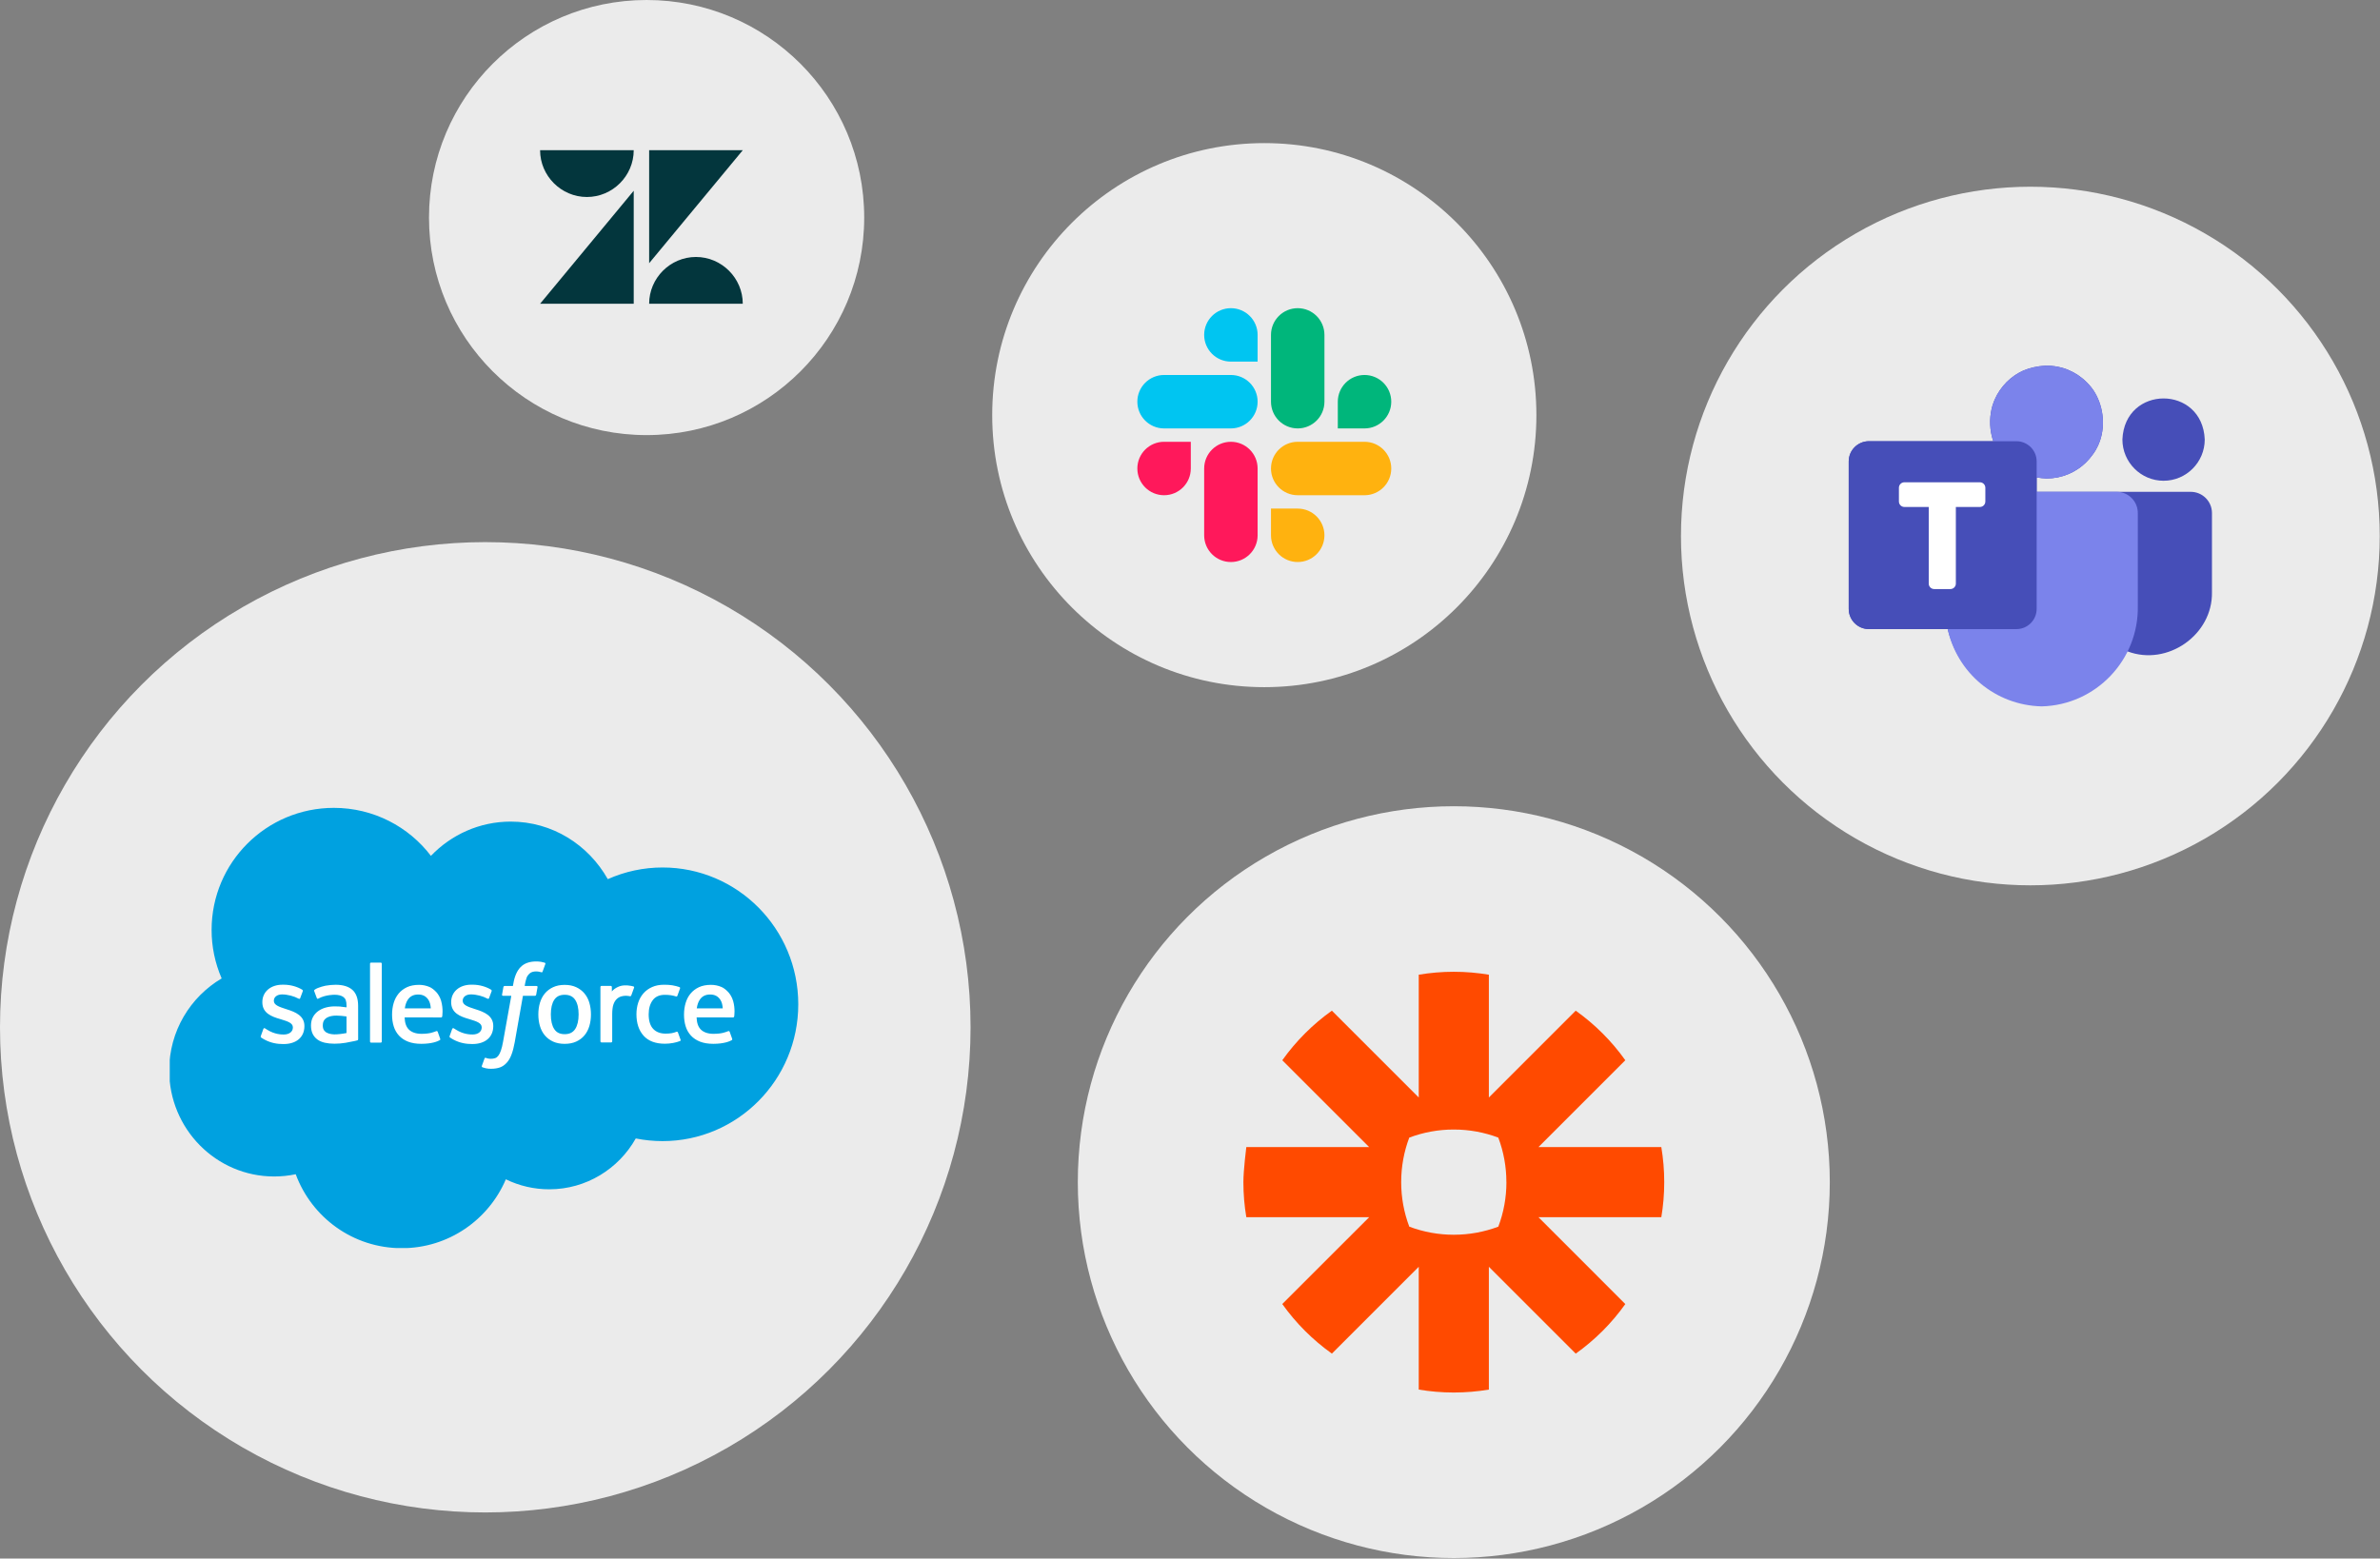
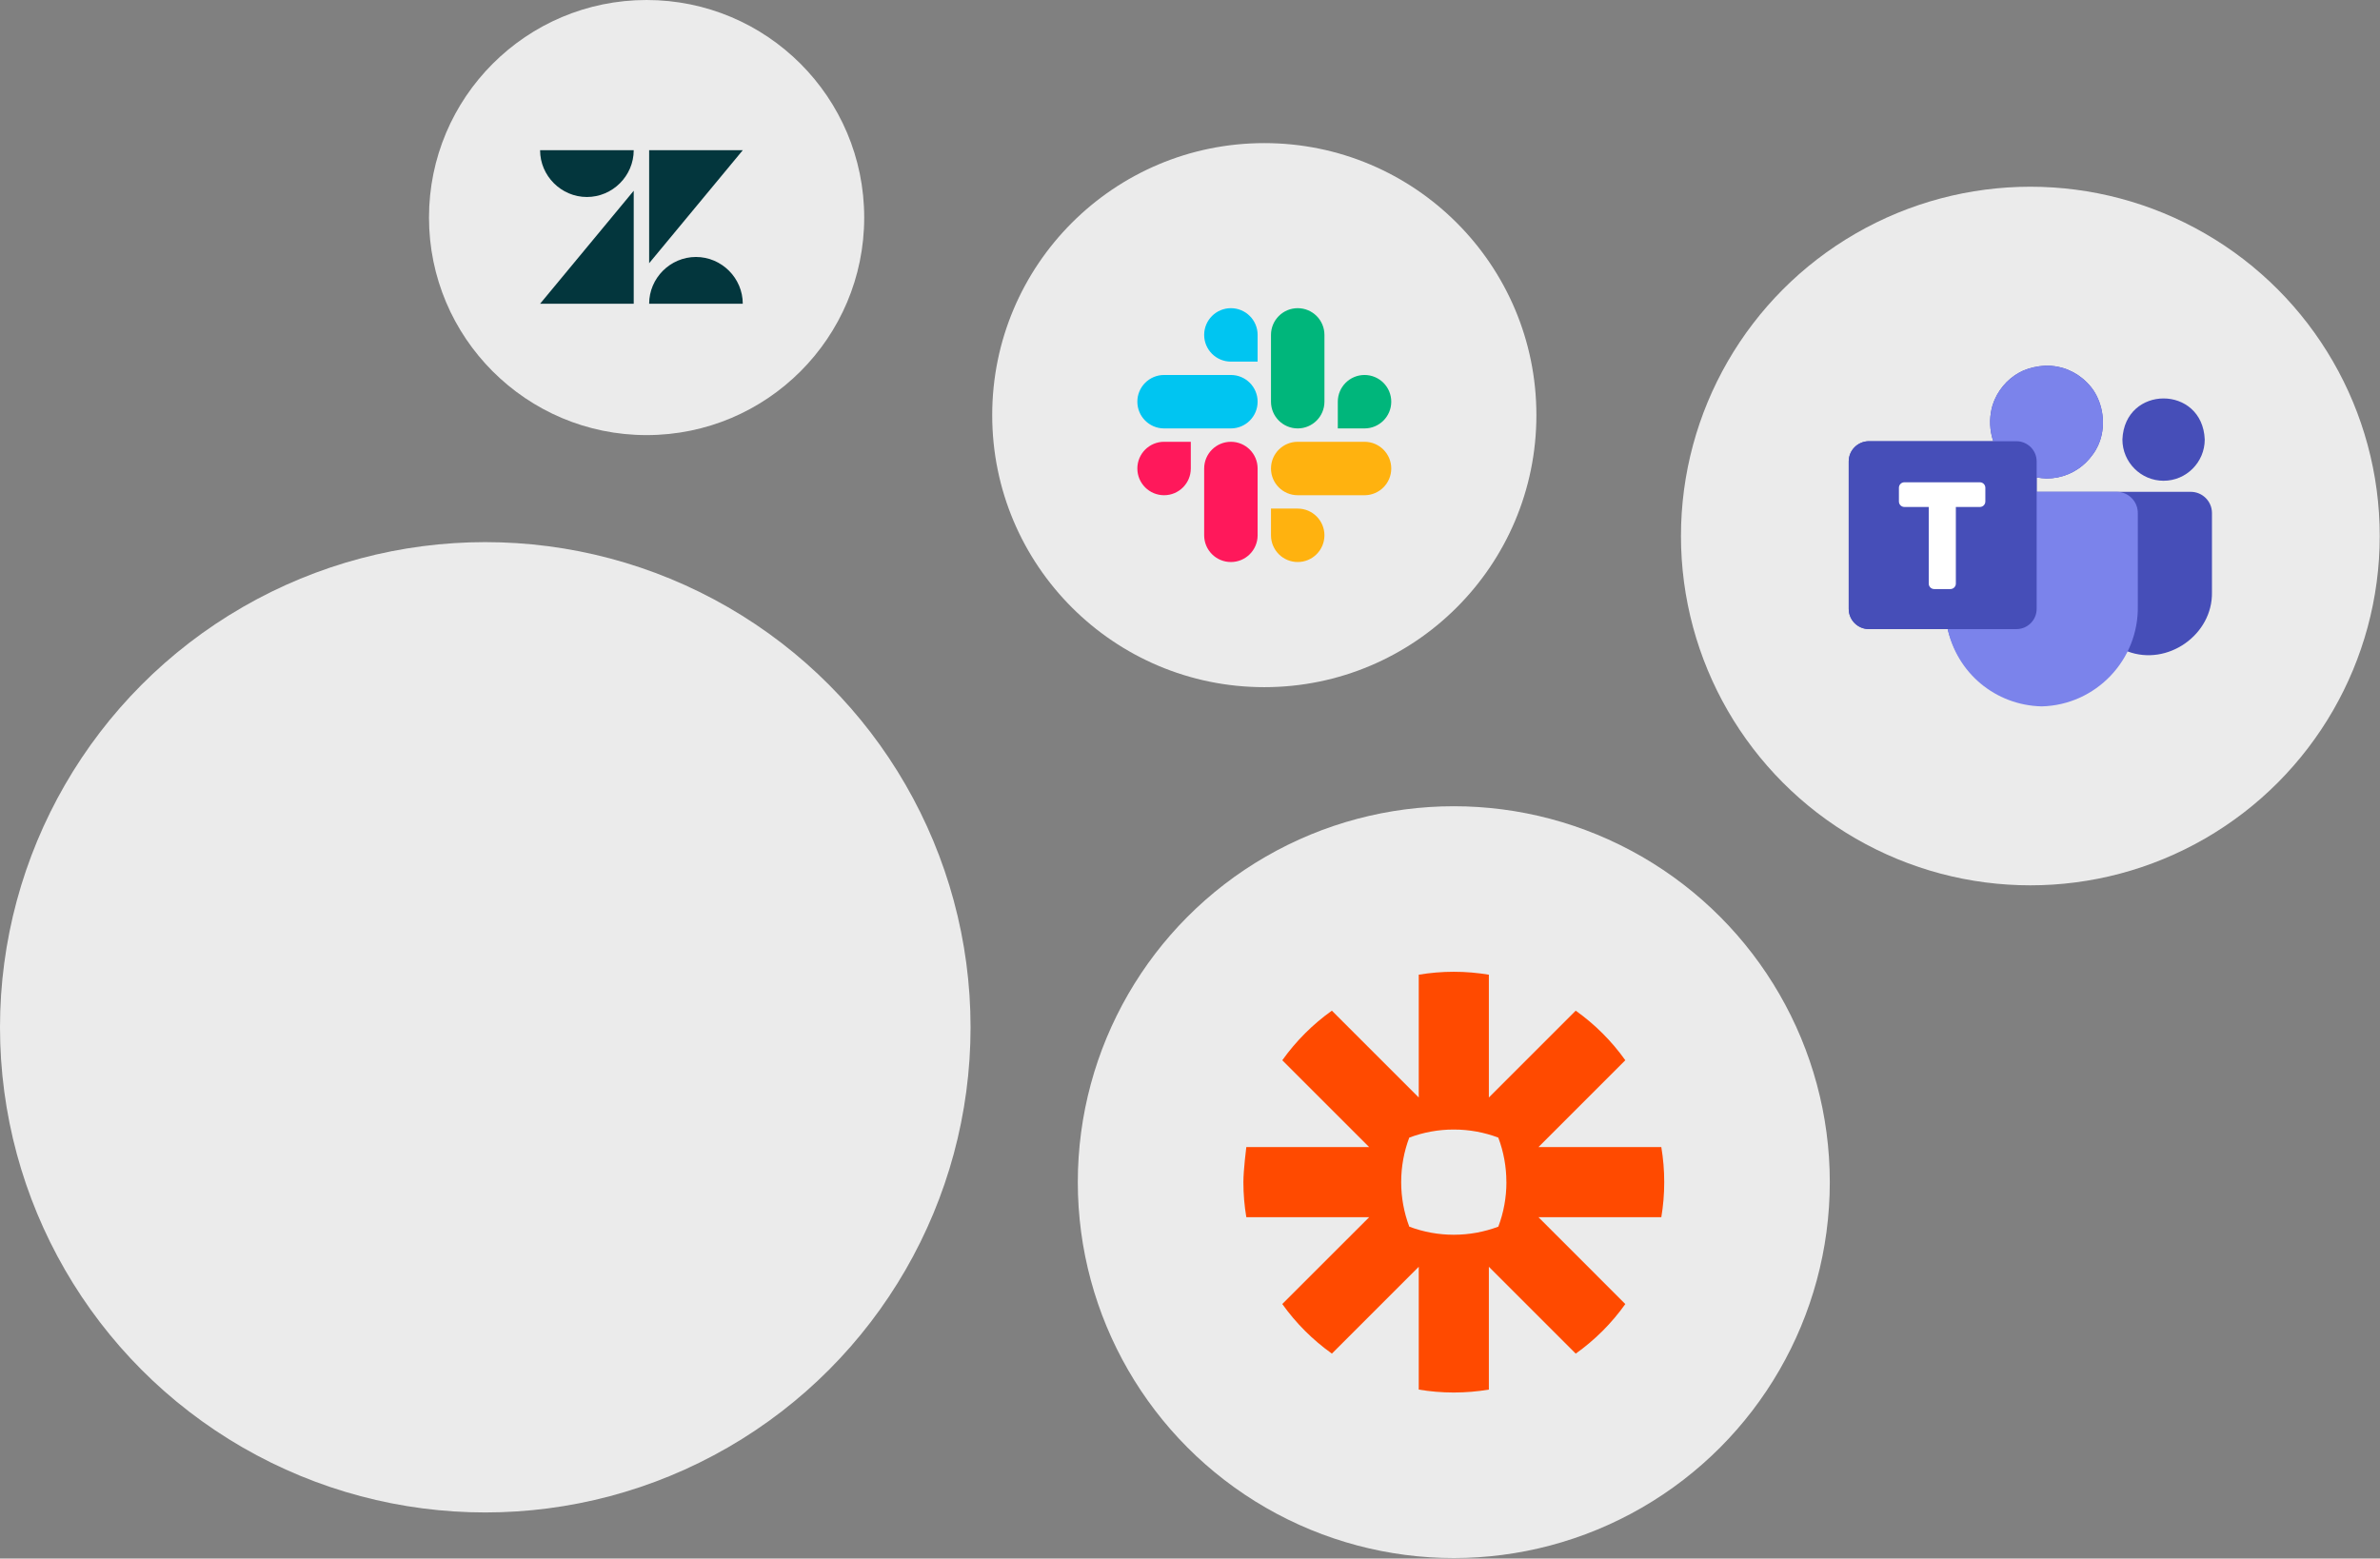
<svg xmlns="http://www.w3.org/2000/svg" width="100%" height="100%" viewBox="0 0 4290 2810" version="1.1" xml:space="preserve" style="fill-rule:evenodd;clip-rule:evenodd;stroke-linejoin:round;stroke-miterlimit:2;">
  <rect x="0" y="0" width="4290" height="2810" fill="#808080" stroke="none" />
  <circle cx="874.723" cy="1852.15" r="874.723" style="fill:#ebebeb;" />
  <circle cx="2620.51" cy="2131.36" r="677.741" style="fill:#ebebeb;" />
  <circle cx="3659.75" cy="966.429" r="629.776" style="fill:#ebebeb;" />
  <circle cx="2278.93" cy="748.47" r="490.449" style="fill:#ebebeb;" />
  <circle cx="1165.51" cy="392.235" r="392.235" style="fill:#ebebeb;" />
  <clipPath id="_clip1">
-     <rect id="Salesforce.com_logo.svg" x="305.973" y="1454.24" width="1137.5" height="795.833" />
-   </clipPath>
+     </clipPath>
  <g clip-path="url(#_clip1)">
    <g>
      <path d="M776.806,1542.99c36.584,-38.083 87.5,-61.666 143.75,-61.666c75,-0 140,41.666 175,103.75c31.067,-13.888 64.72,-21.059 98.75,-21.042c135,0 244.584,110.417 244.584,246.667c-0,136.25 -109.584,246.666 -244.584,246.666c-16.5,0 -32.583,-1.658 -48.333,-4.791c-30.625,54.583 -89.167,91.666 -155.833,91.666c-27.141,0.054 -53.938,-6.104 -78.334,-18c-31.041,72.917 -103.333,124.167 -187.5,124.167c-87.916,0 -162.5,-55.417 -191.25,-133.333c-12.796,2.7 -25.839,4.058 -38.916,4.05c-104.584,-0 -189.167,-85.834 -189.167,-191.25c0,-70.834 38.083,-132.5 94.583,-165.834c-11.986,-27.611 -18.156,-57.399 -18.125,-87.5c0,-121.666 98.75,-220 220.417,-220c71.25,0 135,33.959 175,86.667" style="fill:#00a1e0;" />
      <path d="M470.14,1867.99c-0.713,1.859 0.254,2.246 0.483,2.575c2.129,1.542 4.292,2.659 6.458,3.913c11.584,6.125 22.5,7.917 33.917,7.917c23.25,-0 37.708,-12.375 37.708,-32.292l0,-0.392c0,-18.416 -16.333,-25.125 -31.583,-29.916l-1.996,-0.646c-11.541,-3.742 -21.5,-7 -21.5,-14.584l0,-0.387c0,-6.5 5.834,-11.292 14.834,-11.292c10,0 21.916,3.329 29.541,7.542c0,-0 2.259,1.458 3.079,-0.721c0.446,-1.179 4.334,-11.583 4.75,-12.75c0.442,-1.221 -0.333,-2.142 -1.129,-2.617c-8.75,-5.333 -20.833,-8.958 -33.333,-8.958l-2.321,0.008c-21.292,0 -36.167,12.875 -36.167,31.292l0,0.396c0,19.417 16.417,25.75 31.75,30.125l2.467,0.767c11.167,3.433 20.833,6.416 20.833,14.25l0,0.391c0,7.209 -6.291,12.584 -16.375,12.584c-3.92,-0 -16.416,-0.067 -29.958,-8.625c-1.637,-0.955 -2.571,-1.642 -3.833,-2.413c-0.667,-0.404 -2.334,-1.133 -3.059,1.05l-4.583,12.75m340.417,0c-0.713,1.858 0.254,2.246 0.491,2.575c2.121,1.542 4.292,2.658 6.459,3.913c11.583,6.125 22.5,7.916 33.916,7.916c23.25,0 37.709,-12.375 37.709,-32.291l-0,-0.392c-0,-18.417 -16.292,-25.125 -31.584,-29.917l-1.995,-0.646c-11.542,-3.741 -21.5,-7 -21.5,-14.583l-0,-0.387c-0,-6.5 5.833,-11.292 14.833,-11.292c10,-0 21.875,3.329 29.542,7.542c-0,-0 2.258,1.458 3.083,-0.721c0.442,-1.179 4.333,-11.584 4.708,-12.75c0.446,-1.221 -0.333,-2.142 -1.125,-2.617c-8.75,-5.333 -20.833,-8.958 -33.333,-8.958l-2.325,0.008c-21.292,0 -36.167,12.875 -36.167,31.292l0,0.396c0,19.416 16.417,25.75 31.75,30.125l2.463,0.766c11.208,3.434 20.833,6.417 20.833,14.25l0,0.392c0,7.208 -6.292,12.583 -16.375,12.583c-3.929,0 -16.458,-0.066 -29.958,-8.625c-1.638,-0.954 -2.596,-1.612 -3.838,-2.412c-0.421,-0.267 -2.383,-1.034 -3.054,1.05l-4.583,12.75m232.5,-39c-0,11.25 -2.1,20.125 -6.209,26.416c-4.1,6.209 -10.291,9.25 -18.916,9.25c-8.625,0 -14.792,-3.016 -18.834,-9.208c-4.07,-6.25 -6.125,-15.167 -6.125,-26.417c0,-11.25 2.067,-20.083 6.125,-26.291c4.034,-6.167 10.167,-9.125 18.834,-9.125c8.666,-0 14.833,2.987 18.916,9.125c4.134,6.208 6.209,15.041 6.209,26.291m19.416,-20.875c-1.912,-6.458 -4.875,-12.125 -8.833,-16.875c-3.962,-4.75 -8.958,-8.583 -14.917,-11.333c-5.916,-2.771 -12.916,-4.167 -20.833,-4.167c-7.917,0 -14.875,1.405 -20.833,4.167c-5.917,2.767 -10.959,6.583 -14.917,11.333c-3.95,4.75 -6.917,10.417 -8.833,16.875c-1.896,6.417 -2.859,13.417 -2.859,20.875c0,7.459 0.963,14.459 2.859,20.875c1.904,6.459 4.875,12.125 8.833,16.875c3.963,4.75 9,8.542 14.917,11.25c5.958,2.7 12.958,4.075 20.833,4.075c7.875,0 14.875,-1.375 20.792,-4.075c5.916,-2.7 10.958,-6.5 14.916,-11.25c3.955,-4.75 6.917,-10.416 8.834,-16.875c1.891,-6.416 2.854,-13.416 2.854,-20.875c-0,-7.416 -0.963,-14.458 -2.854,-20.875m159.583,53.334c-0.637,-1.888 -2.479,-1.175 -2.479,-1.175c-2.821,1.079 -5.833,2.079 -9.042,2.579c-3.233,0.508 -6.833,0.762 -10.625,0.762c-9.375,0 -16.875,-2.795 -22.208,-8.333c-5.375,-5.542 -8.375,-14.458 -8.333,-26.542c0.029,-11 2.687,-19.25 7.458,-25.583c4.708,-6.25 11.958,-9.5 21.542,-9.5c8,0 14.125,0.929 20.541,2.938c0,-0 1.521,0.662 2.25,-1.342c1.704,-4.708 2.963,-8.083 4.792,-13.25c0.517,-1.479 -0.75,-2.104 -1.213,-2.283c-2.516,-0.984 -8.458,-2.596 -12.958,-3.275c-4.208,-0.642 -9.083,-0.975 -14.583,-0.975c-8.167,-0 -15.417,1.395 -21.625,4.162c-6.209,2.763 -11.459,6.583 -15.625,11.333c-4.167,4.75 -7.334,10.417 -9.459,16.875c-2.104,6.417 -3.166,13.459 -3.166,20.917c-0,16.083 4.333,29.125 12.916,38.667c8.584,9.583 21.5,14.416 38.334,14.416c9.958,0 20.166,-2.012 27.5,-4.916c-0,-0 1.4,-0.675 0.791,-2.309l-4.791,-13.166m33.958,-43.334c0.929,-6.25 2.642,-11.458 5.333,-15.5c4.03,-6.166 10.167,-9.541 18.792,-9.541c8.625,-0 14.333,3.391 18.417,9.541c2.708,4.063 3.891,9.459 4.333,15.5l-47.083,-0.008l0.208,0.008Zm65.417,-13.75c-1.654,-6.208 -5.75,-12.5 -8.417,-15.375c-4.25,-4.541 -8.375,-7.75 -12.5,-9.5c-5.955,-2.532 -12.362,-3.832 -18.833,-3.82c-8.209,-0 -15.667,1.387 -21.709,4.208c-6.041,2.842 -11.125,6.708 -15.125,11.542c-3.995,4.833 -7,10.541 -8.916,17.083c-1.917,6.458 -2.884,13.542 -2.884,20.958c0,7.584 1.005,14.625 2.98,21c1.995,6.417 5.208,12.042 9.541,16.709c4.334,4.708 9.875,8.375 16.542,10.958c6.625,2.562 14.667,3.892 23.875,3.862c19,-0.062 29,-4.291 33.083,-6.583c0.729,-0.408 1.417,-1.112 0.559,-3.142l-4.292,-12.041c-0.658,-1.796 -2.475,-1.146 -2.475,-1.146c-4.708,1.758 -11.375,4.917 -27,4.875c-10.208,-0.017 -17.75,-3.029 -22.5,-7.75c-4.833,-4.833 -7.25,-11.875 -7.625,-21.875l65.833,0.05c0,-0 1.734,-0.017 1.913,-1.708c0.071,-0.7 2.254,-13.5 -1.963,-28.292l-0.087,-0.013Zm-591.667,13.75c0.929,-6.25 2.646,-11.458 5.333,-15.5c4.034,-6.166 10.167,-9.541 18.792,-9.541c8.625,-0 14.333,3.391 18.417,9.541c2.704,4.063 3.887,9.459 4.333,15.5l-47.083,-0.008l0.208,0.008Zm65.417,-13.75c-1.65,-6.208 -5.75,-12.5 -8.417,-15.375c-4.25,-4.541 -8.375,-7.75 -12.5,-9.5c-5.955,-2.532 -12.362,-3.832 -18.833,-3.82c-8.209,-0 -15.667,1.387 -21.709,4.208c-6.041,2.842 -11.125,6.708 -15.125,11.542c-3.987,4.833 -7,10.541 -8.916,17.083c-1.913,6.458 -2.875,13.542 -2.875,20.958c-0,7.584 0.996,14.625 2.983,21c1.992,6.417 5.208,12.042 9.5,16.709c4.333,4.708 9.875,8.375 16.542,10.958c6.625,2.562 14.625,3.892 23.875,3.862c19,-0.062 29,-4.291 33.083,-6.583c0.725,-0.408 1.417,-1.112 0.554,-3.142l-4.291,-12.041c-0.663,-1.796 -2.48,-1.146 -2.48,-1.146c-4.708,1.758 -11.375,4.917 -27,4.875c-10.166,-0.017 -17.75,-3.029 -22.5,-7.75c-4.833,-4.833 -7.25,-11.875 -7.625,-21.875l65.834,0.05c-0,-0 1.733,-0.017 1.912,-1.708c0.071,-0.7 2.254,-13.5 -1.966,-28.292l-0.046,-0.013Zm-207.5,56.667c-2.579,-2.058 -2.938,-2.562 -3.792,-3.9c-1.304,-2.012 -1.971,-4.875 -1.971,-8.542c0,-5.75 1.917,-9.916 5.875,-12.708c-0.041,0.008 5.667,-4.917 19.084,-4.75c5.971,0.107 11.929,0.615 17.833,1.521l-0,29.875l0.008,-0c0,-0 -8.333,1.796 -17.75,2.362c-13.375,0.805 -19.291,-3.85 -19.25,-3.837l-0.037,-0.021Zm26.166,-46.25c-2.666,-0.196 -6.125,-0.292 -10.25,-0.292c-5.625,0 -11.083,0.7 -16.166,2.075c-5.125,1.384 -9.75,3.525 -13.709,6.375c-3.969,2.832 -7.234,6.539 -9.541,10.834c-2.329,4.333 -3.517,9.416 -3.517,15.166c0,5.834 1.013,10.875 3.013,15c1.959,4.092 4.91,7.63 8.583,10.292c3.654,2.658 8.167,4.625 13.375,5.792c5.167,1.179 11,1.775 17.417,1.775c6.75,-0 13.458,-0.567 19.958,-1.663c5.536,-0.955 11.051,-2.027 16.542,-3.216c2.191,-0.505 4.625,-1.167 4.625,-1.167c1.625,-0.413 1.5,-2.15 1.5,-2.15l-0.038,-60c0,-13.167 -3.517,-22.958 -10.458,-29c-6.917,-6.042 -17.042,-9.083 -30.167,-9.083c-4.917,-0 -12.875,0.666 -17.625,1.62c0,0 -14.333,2.784 -20.25,7.417c0,0 -1.3,0.8 -0.592,2.613l4.667,12.5c0.579,1.62 2.158,1.066 2.158,1.066c0,0 0.496,-0.196 1.08,-0.541c12.625,-6.875 28.625,-6.667 28.625,-6.667c7.083,-0 12.583,1.437 16.25,4.25c3.587,2.754 5.416,6.917 5.416,15.667l0,2.779c-5.625,-0.817 -10.833,-1.288 -10.833,-1.288l-0.063,-0.154Zm529.167,-33.875c0.096,-0.223 0.146,-0.463 0.146,-0.706c-0,-0.732 -0.451,-1.394 -1.133,-1.661c-1.121,-0.425 -6.709,-1.604 -11,-1.87c-8.25,-0.517 -12.834,0.875 -16.959,2.725c-4.075,1.837 -8.583,4.791 -11.083,8.208l-0.008,-8c-0,-1.1 -0.78,-1.988 -1.888,-1.988l-16.833,0c-1.092,0 -1.884,0.888 -1.884,1.988l0,97.917c0.003,1.094 0.902,1.993 1.996,1.995l17.25,0c1.093,-0.002 1.992,-0.902 1.992,-1.995l-0,-49.167c-0,-6.583 0.725,-13.125 2.171,-17.25c1.425,-4.079 3.362,-7.333 5.75,-9.667c2.277,-2.253 5.064,-3.926 8.125,-4.875c2.872,-0.824 5.845,-1.242 8.833,-1.241c3.438,-0 7.208,0.883 7.208,0.883c1.267,0.142 1.971,-0.633 2.4,-1.775c1.13,-3.004 4.334,-12 4.959,-13.792" style="fill:#fffffe;" />
      <path d="M981.811,1735.68c-2.133,-0.644 -4.302,-1.159 -6.496,-1.541c-2.952,-0.493 -5.941,-0.724 -8.934,-0.692c-11.887,0 -21.258,3.358 -27.837,9.992c-6.533,6.583 -10.979,16.612 -13.208,29.808l-0.805,4.454l-14.92,0c-0,0 -1.821,-0.075 -2.205,1.913l-2.45,13.666c-0.17,1.309 0.392,2.125 2.142,2.117l14.525,0l-14.737,82.263c-1.155,6.625 -2.475,12.075 -3.938,16.204c-1.442,4.075 -2.85,7.129 -4.583,9.346c-1.679,2.145 -3.271,3.725 -6.017,4.645c-2.267,0.763 -4.875,1.113 -7.733,1.113c-1.592,-0 -3.709,-0.267 -5.271,-0.579c-1.563,-0.309 -2.375,-0.659 -3.546,-1.15c0,-0 -1.704,-0.65 -2.375,1.058c-0.546,1.396 -4.417,12.042 -4.875,13.358c-0.467,1.3 0.188,2.325 1.013,2.621c1.933,0.692 3.37,1.134 6.004,1.754c3.658,0.863 6.741,0.917 9.629,0.917c6.05,0 11.562,-0.85 16.133,-2.5c4.6,-1.662 8.604,-4.558 12.146,-8.479c3.829,-4.229 6.238,-8.658 8.542,-14.7c2.279,-5.988 4.221,-13.421 5.775,-22.083l14.808,-83.788l21.65,0c0,0 1.825,0.067 2.204,-1.912l2.45,-13.667c0.171,-1.308 -0.387,-2.125 -2.146,-2.117l-21.012,0c0.104,-0.475 1.058,-7.866 3.471,-14.825c1.029,-2.971 2.966,-5.366 4.608,-7.012c1.533,-1.568 3.421,-2.743 5.504,-3.425c2.284,-0.706 4.664,-1.049 7.054,-1.017c1.98,0 3.921,0.238 5.4,0.546c2.038,0.433 2.83,0.662 3.363,0.821c2.142,0.654 2.429,0.021 2.85,-1.017l5.025,-13.8c0.517,-1.483 -0.742,-2.108 -1.208,-2.292m-293.642,142.155c-0,1.1 -0.783,1.995 -1.883,1.995l-17.43,0c-1.104,0 -1.887,-0.895 -1.887,-1.995l-0,-140.284c-0,-1.096 0.783,-1.983 1.887,-1.983l17.43,-0c1.1,-0 1.883,0.887 1.883,1.983l-0,140.284" style="fill:#fffffe;" />
    </g>
  </g>
  <clipPath id="_clip2">
    <rect id="slack.svg" x="2050.09" y="555.628" width="457.684" height="457.684" />
  </clipPath>
  <g clip-path="url(#_clip2)">
    <g>
      <path d="M2146.45,844.691c-0,26.605 -21.573,48.178 -48.178,48.178c-26.603,-0 -48.176,-21.573 -48.176,-48.178c-0,-26.604 21.573,-48.177 48.177,-48.177l48.178,-0l-0,48.177l-0.001,0Z" style="fill:#ff185b;fill-rule:nonzero;" />
      <path d="M2170.53,844.691c0,-26.604 21.573,-48.177 48.178,-48.177c26.604,-0 48.177,21.573 48.177,48.177l0,120.444c0,26.604 -21.573,48.177 -48.177,48.177c-26.605,0 -48.178,-21.573 -48.178,-48.177l0,-120.444Z" style="fill:#ff185b;fill-rule:nonzero;" />
      <path d="M2218.71,651.982c-26.605,0 -48.178,-21.573 -48.178,-48.177c0,-26.604 21.573,-48.177 48.178,-48.177c26.604,0 48.177,21.573 48.177,48.178l0,48.177l-48.177,0l-0,-0.001Z" style="fill:#00c5f1;fill-rule:nonzero;" />
      <path d="M2218.71,676.071c26.604,0 48.177,21.573 48.177,48.178c0,26.605 -21.573,48.177 -48.177,48.177l-120.444,0c-26.604,-0 -48.177,-21.573 -48.177,-48.177c-0,-26.604 21.573,-48.178 48.177,-48.178l120.444,0Z" style="fill:#00c5f1;fill-rule:nonzero;" />
      <path d="M2411.42,724.249c-0,-26.605 21.573,-48.178 48.177,-48.178c26.605,0 48.178,21.573 48.178,48.178c-0,26.605 -21.573,48.177 -48.178,48.177l-48.177,0l-0,-48.177Z" style="fill:#00b67b;fill-rule:nonzero;" />
      <path d="M2387.33,724.249c0,26.605 -21.572,48.177 -48.177,48.177c-26.605,0 -48.177,-21.572 -48.177,-48.177l-0,-120.443c0,-26.605 21.573,-48.178 48.177,-48.178c26.604,0 48.177,21.573 48.177,48.178l0,120.443Z" style="fill:#00b67b;fill-rule:nonzero;" />
      <path d="M2339.15,916.958c26.605,-0 48.177,21.573 48.177,48.177c0,26.605 -21.572,48.178 -48.177,48.178c-26.605,-0 -48.177,-21.573 -48.177,-48.178l-0,-48.177l48.177,-0Z" style="fill:#ffb20f;fill-rule:nonzero;" />
      <path d="M2339.15,892.869c-26.605,-0 -48.177,-21.573 -48.177,-48.178c-0,-26.604 21.572,-48.177 48.177,-48.177l120.443,-0c26.605,-0 48.178,21.573 48.178,48.177c-0,26.605 -21.573,48.178 -48.178,48.178l-120.443,-0Z" style="fill:#ffb20f;fill-rule:nonzero;" />
    </g>
  </g>
  <g id="Layer_2">
    <g>
      <g>
        <path d="M3899.89,866.782c40.914,0 74.197,-33.376 74.197,-74.388c-4.072,-98.687 -144.329,-98.659 -148.394,0c0,41.012 33.291,74.388 74.197,74.388Z" style="fill:#464eb8;fill-rule:nonzero;" />
        <path d="M3948.82,886.748l-132.691,0l-0.063,0l-144.95,0l-0,-25.972c5.533,0.981 11.327,1.637 17.411,1.891c0.656,0.007 1.313,-0.042 1.969,-0.049c2.527,-0.042 5.032,-0.162 7.502,-0.374c0.847,-0.078 1.687,-0.148 2.52,-0.247c2.844,-0.318 5.653,-0.734 8.42,-1.278c0.169,-0.035 0.352,-0.056 0.522,-0.084c13.113,-2.675 25.478,-7.905 36.467,-15.315c10.163,-6.853 18.964,-15.548 26.064,-25.514c1.835,-2.406 3.507,-4.919 5.067,-7.488c0.148,-0.254 0.311,-0.494 0.459,-0.755c1.2,-2.026 2.258,-4.122 3.289,-6.239c0.451,-0.918 0.917,-1.835 1.341,-2.767c1.086,-2.435 2.089,-4.912 2.971,-7.431c0.077,-0.212 0.155,-0.417 0.226,-0.621c10.071,-29.699 5.462,-64.62 -11.829,-90.734c-4.573,-6.697 -10.001,-12.746 -16.007,-18.166c-1.242,-1.08 -2.428,-2.216 -3.733,-3.225c-5.039,-4.15 -10.481,-7.827 -16.261,-10.954c-2.894,-1.567 -5.865,-2.999 -8.914,-4.284c-3.063,-1.355 -6.26,-2.47 -9.506,-3.479c-1.864,-0.572 -3.798,-0.995 -5.703,-1.461c-1.687,-0.409 -3.352,-0.854 -5.06,-1.172c-1.412,-0.268 -2.859,-0.437 -4.284,-0.649c-2.485,-0.353 -4.969,-0.678 -7.482,-0.854c-0.861,-0.064 -1.729,-0.085 -2.597,-0.127c-2.555,-0.127 -5.117,-0.12 -7.678,-0.049c-14.68,0.854 -27.709,3.938 -39.121,8.751c-2.329,1.052 -4.686,2.075 -6.881,3.317c-22.881,12.464 -40.384,33.679 -48.465,58.529c-5.604,18.555 -6.084,38.591 -1.32,57.372c0.049,0.176 0.092,0.36 0.141,0.536c0.226,0.812 0.459,1.624 0.685,2.435c0.275,0.967 0.6,1.927 0.903,2.887c0.275,0.776 0.565,1.545 0.854,2.322l-224.292,-0c-20.086,-0 -36.432,16.345 -36.432,36.431l0,265.876c0,20.093 16.346,36.432 36.432,36.432l142.014,-0c0.184,0.833 0.416,1.637 0.614,2.463c19.55,76.921 87.96,131.322 168.798,133.284c67.069,-1.631 124.68,-40.377 153.525,-95.928c0.431,0.155 0.875,0.268 1.306,0.416c71.861,27.18 153.518,-29.846 152.064,-106.789l-0,-142.741c0.007,-21.06 -17.178,-38.196 -38.295,-38.196Z" style="fill:#464eb8;fill-rule:nonzero;" />
        <g>
          <g>
            <path d="M3853.44,925.72c0.487,-20.968 -16.141,-38.45 -37.06,-38.965l-151.259,0c-5.569,0 -10.086,4.524 -10.086,10.114l0,205.342c0,9.472 -7.686,17.171 -17.136,17.171l-117.898,0c-3.028,0 -5.9,1.37 -7.813,3.72c-1.912,2.357 -2.674,5.448 -2.06,8.427c16.705,81.593 86.442,140.002 170.089,142.042c97.791,-2.4 175.496,-84.085 173.223,-181.855l-0,-165.996Z" style="fill:#7b83eb;fill-rule:nonzero;" />
          </g>
          <path d="M3688.53,862.667c0.656,0.007 1.313,-0.042 1.969,-0.049c2.527,-0.035 5.032,-0.162 7.509,-0.374c0.847,-0.078 1.687,-0.148 2.52,-0.247c2.837,-0.318 5.653,-0.734 8.42,-1.278c0.169,-0.035 0.352,-0.056 0.522,-0.091c13.113,-2.675 25.478,-7.905 36.467,-15.315c10.17,-6.853 18.964,-15.548 26.071,-25.514c1.835,-2.406 3.507,-4.919 5.067,-7.488c0.148,-0.254 0.311,-0.494 0.459,-0.755c1.2,-2.026 2.258,-4.129 3.289,-6.239c0.451,-0.918 0.917,-1.828 1.341,-2.767c1.087,-2.435 2.096,-4.912 2.971,-7.431c0.078,-0.212 0.155,-0.417 0.226,-0.621c10.071,-29.699 5.462,-64.627 -11.829,-90.734c-4.573,-6.697 -10.001,-12.746 -16.007,-18.166c-1.242,-1.08 -2.427,-2.216 -3.733,-3.225c-5.039,-4.15 -10.481,-7.827 -16.261,-10.954c-2.894,-1.567 -5.865,-2.999 -8.914,-4.284c-3.063,-1.355 -6.26,-2.47 -9.506,-3.479c-1.864,-0.572 -3.797,-0.988 -5.703,-1.461c-1.687,-0.41 -3.352,-0.854 -5.06,-1.172c-1.412,-0.268 -2.852,-0.437 -4.284,-0.649c-2.485,-0.353 -4.969,-0.678 -7.481,-0.854c-0.861,-0.064 -1.73,-0.085 -2.591,-0.127c-2.554,-0.113 -5.116,-0.106 -7.678,-0.035c-14.68,0.854 -27.709,3.931 -39.121,8.751c-2.329,1.052 -4.686,2.075 -6.881,3.317c-22.881,12.471 -40.391,33.686 -48.465,58.536c-5.604,18.555 -6.084,38.592 -1.32,57.372c0.05,0.176 0.092,0.36 0.141,0.536c0.226,0.812 0.459,1.624 0.685,2.435c0.275,0.967 0.6,1.927 0.903,2.887c0.424,1.207 0.868,2.399 1.32,3.599l-0.19,0c12.527,35.126 44.237,63.724 95.144,65.876Z" style="fill:#7b83eb;fill-rule:nonzero;" />
        </g>
        <g>
          <path d="M3634.68,795.514l-265.89,-0c-20.086,-0 -36.432,16.345 -36.432,36.431l0,265.876c0,20.093 16.346,36.432 36.432,36.432l265.89,-0c20.086,-0 36.425,-16.346 36.425,-36.432l-0,-265.876c0.007,-20.086 -16.332,-36.431 -36.425,-36.431Z" style="fill:#464eb8;fill-rule:nonzero;" />
          <path d="M3568.77,869.535l-136.072,-0c-5.441,-0 -9.845,4.411 -9.845,9.852l-0,24.801c-0,5.441 4.404,9.852 9.845,9.852l43.899,0l-0,138.154c-0,5.441 4.404,9.852 9.845,9.852l29.176,0c5.442,0 9.846,-4.411 9.846,-9.852l-0,-138.154l43.306,0c5.441,0 9.845,-4.411 9.845,-9.852l-0,-24.801c-0,-5.441 -4.404,-9.852 -9.845,-9.852Z" style="fill:#fff;fill-rule:nonzero;" />
        </g>
      </g>
    </g>
  </g>
  <path d="M2715.35,2131.54c0.002,27.347 -4.936,54.471 -14.575,80.063c-25.601,9.64 -52.732,14.582 -80.088,14.588l-0.334,-0c-27.355,0.003 -54.487,-4.935 -80.087,-14.576c-9.656,-25.596 -14.602,-52.73 -14.599,-80.087l-0,-0.358c-0,-28.185 5.172,-55.179 14.539,-80.087c25.605,-9.655 52.747,-14.593 80.112,-14.576l0.31,0c28.197,0 55.179,5.173 80.087,14.576c9.65,25.597 14.589,52.731 14.575,80.087l0,0.358l0.036,-0l0.024,0.012Zm279.198,-63.403l-221.397,0l156.528,-156.54c-24.614,-34.567 -54.833,-64.778 -89.407,-89.383l-156.552,156.54l0,-221.397c-20.816,-3.501 -41.888,-5.267 -62.997,-5.279l-0.405,-0c-21.476,-0 -42.511,1.835 -63.01,5.279l0,221.397l-156.587,-156.552c-17.245,12.274 -33.43,25.972 -48.386,40.949l-0.072,0.072c-14.955,14.967 -28.64,31.151 -40.914,48.386l156.588,156.528l-221.432,0c-0,0 -5.268,41.593 -5.268,63.093l0,0.262c0,21.5 1.824,42.57 5.28,63.081l221.432,-0l-156.612,156.516c24.632,34.563 54.853,64.78 89.42,89.407l156.563,-156.528l0,221.409c20.475,3.432 41.474,5.243 62.926,5.267l0.536,0c21.085,-0.019 42.132,-1.781 62.926,-5.267l0,-221.409l156.576,156.564c17.247,-12.285 33.444,-25.982 48.422,-40.95l0.036,0c14.948,-14.982 28.629,-31.178 40.902,-48.421l-156.528,-156.576l221.432,-0c3.432,-20.499 5.244,-41.498 5.244,-62.95l-0,-0.548c-0,-21.095 -1.764,-42.129 -5.244,-62.926l-0,-0.024Z" style="fill:#ff4a00;fill-rule:nonzero;" />
  <path d="M1142.29,343.909l-0,203.757l-168.768,-0l168.768,-203.757Zm-0,-73.118c-0,46.292 -38.093,84.384 -84.384,84.384c-46.292,-0 -84.384,-38.092 -84.384,-84.384l168.768,-0Zm27.803,276.893c-0,-46.292 38.092,-84.384 84.384,-84.384c46.292,-0 84.384,38.092 84.384,84.384l-168.768,0Zm-0,-73.118l-0,-203.775l168.804,-0l-168.804,203.757l-0,0.018Z" style="fill:#03363d;fill-rule:nonzero;" />
</svg>